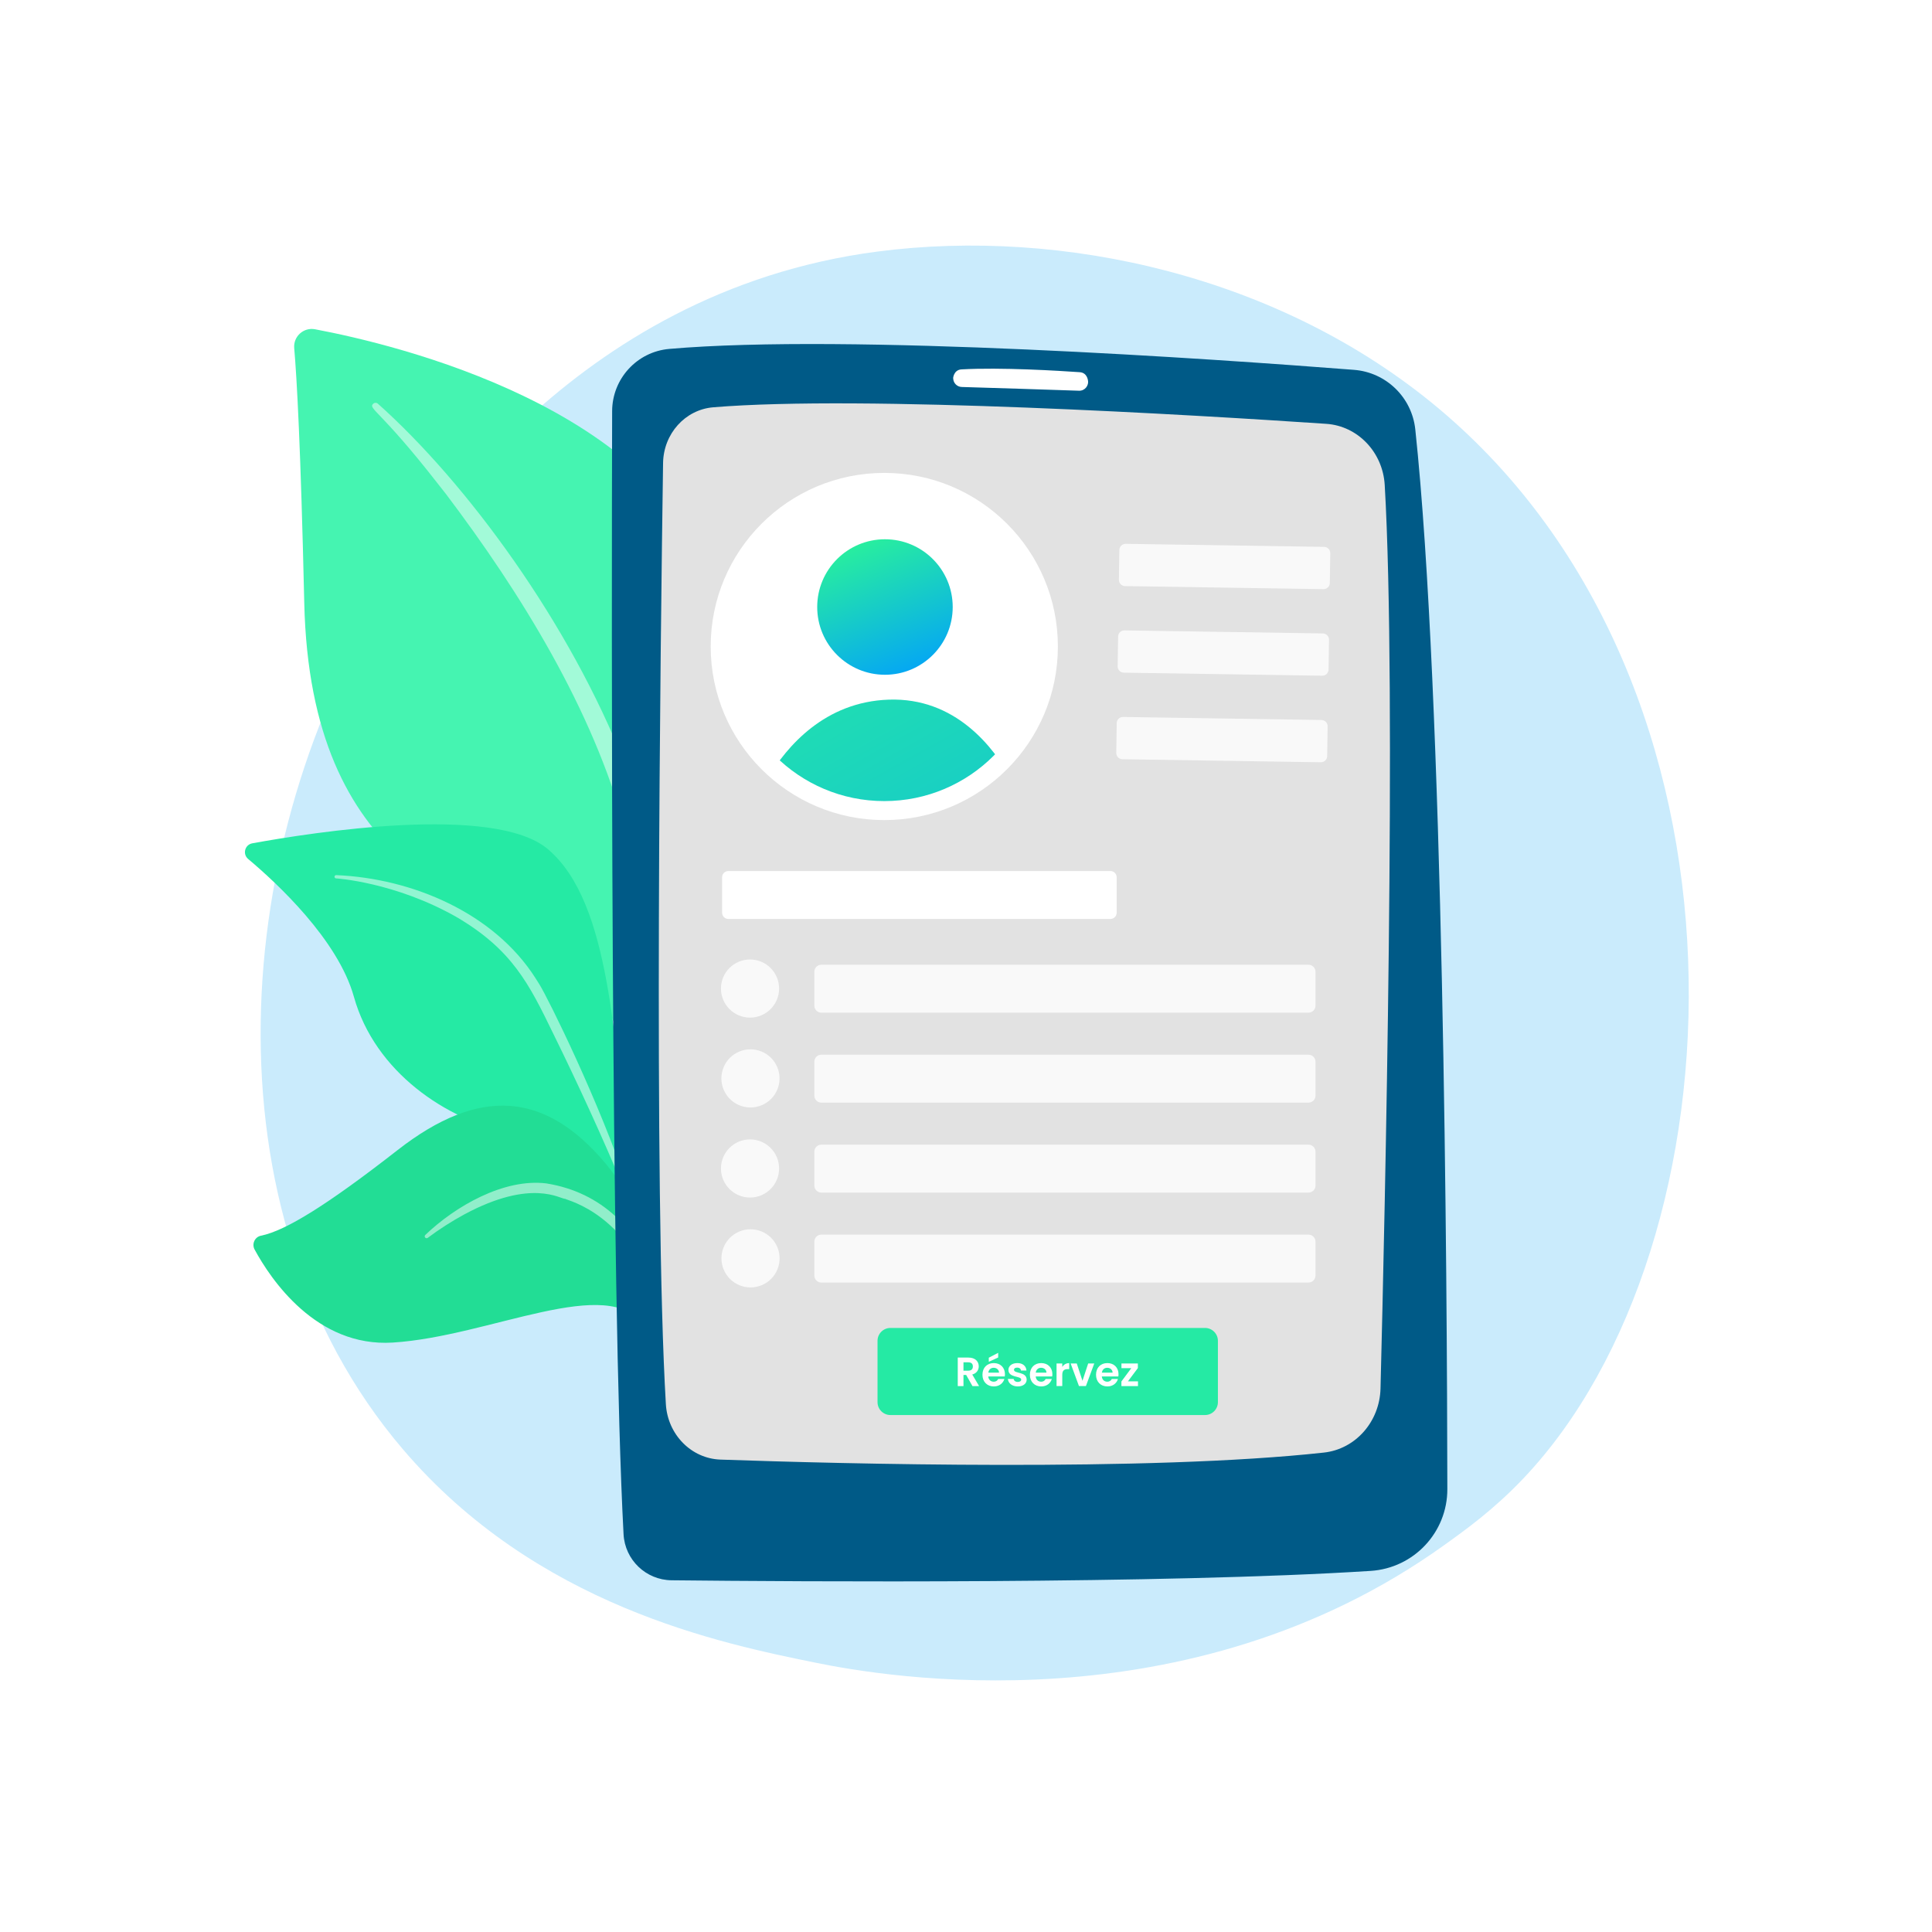
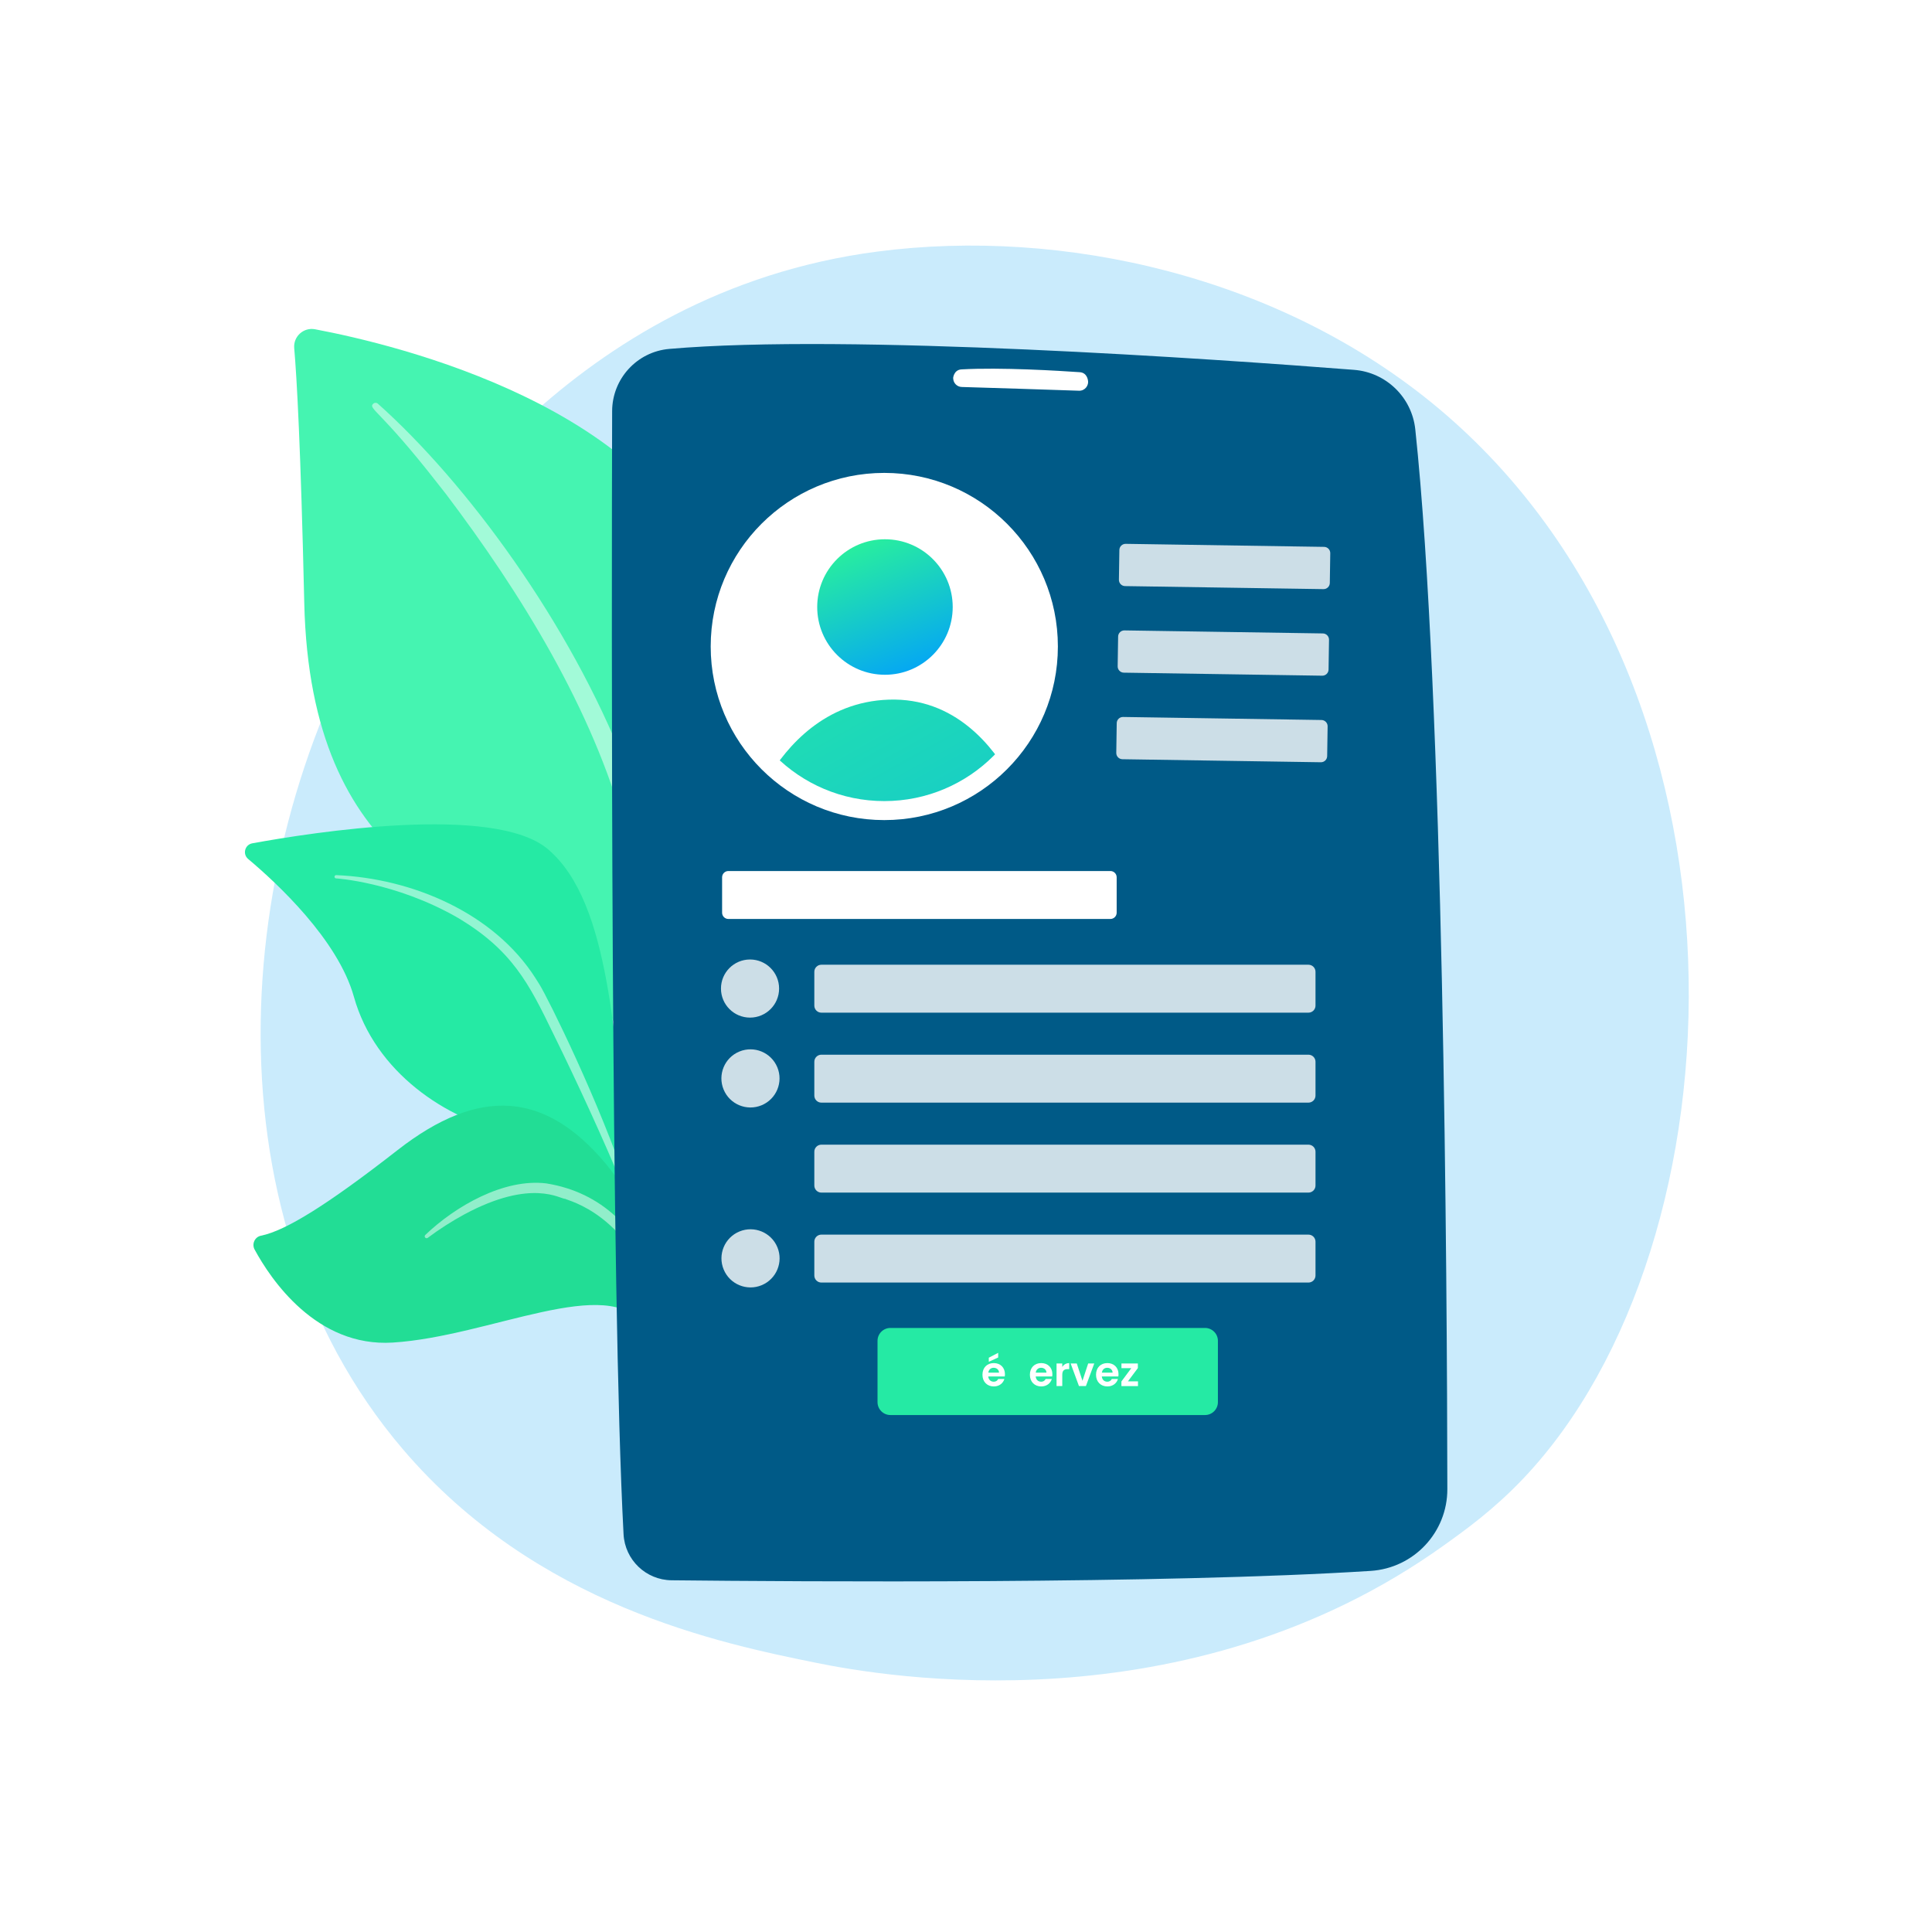
<svg xmlns="http://www.w3.org/2000/svg" xmlns:xlink="http://www.w3.org/1999/xlink" version="1.1" x="0px" y="0px" viewBox="0 0 3710 3710" style="enable-background:new 0 0 3710 3710;" xml:space="preserve">
  <style type="text/css">
	.st0{fill:#FFFFFF;}
	.st1{fill:#CAEBFC;}
	.st2{fill:#45F4B1;}
	.st3{opacity:0.5;fill:#FFFFFF;}
	.st4{fill:#25EAA4;}
	.st5{fill:#22DD95;}
	.st6{fill:#005A87;}
	.st7{fill:#E2E2E2;}
	
		.st8{clip-path:url(#SVGID_00000047777297843216462500000016108369379140393897_);fill:url(#SVGID_00000022523479178698059040000001735658208814424477_);}
	
		.st9{clip-path:url(#SVGID_00000047777297843216462500000016108369379140393897_);fill:url(#SVGID_00000006705239837804573110000018173662244330928523_);}
	.st10{opacity:0.8;}
</style>
  <g id="Background">
    <g>
      <g>
        <rect class="st0" width="3710" height="3710" />
      </g>
    </g>
  </g>
  <g id="Illustration">
    <g>
      <path class="st1" d="M2925.05,2839.32c-56.31,59.28-109.6,97.52-151.7,127.72c-494.86,355.07-1080.41,251.57-1204.86,226.29    c-183.77-37.32-538.99-109.47-795.81-411.48c-388.54-456.92-328.04-1176.78-26.66-1651.97    c55.13-86.92,346.33-569.35,938.18-646.72c358.19-46.82,775.72,47.61,1078.08,300.93    C3396.98,1315.84,3351.8,2390.05,2925.05,2839.32z" />
      <g>
        <g>
          <path class="st2" d="M1229.96,2279.91c0,0,8.5-357.53-156.17-453.22c-164.68-95.69-477.78-155.52-489.52-668.9      c-6.87-300.56-14.31-431.97-19.29-489.27c-1.94-22.35,17.92-40.39,39.97-36.24c155.96,29.38,662.61,150.31,768.84,496.13      C1499.7,1538.37,1229.96,2279.91,1229.96,2279.91z" />
          <path class="st3" d="M725.55,775.12c171.2,152.69,369.16,422.91,474.67,693.13c13.54,44.53,53.16,139.24,70.37,307.51      c15.37,140.34,7.73,288.64-10.91,386.8c-1.18,6.21-7.16,10.28-13.37,9.1c-10.67-2.02-9.25-13.5-9.16-13.14      c21.28-167.72,12.45-376.47-36.31-564.82c-62.29-231.28-201.24-455.51-344.94-645.69l-14.79-18.73      C729.78,786.29,706.34,785.24,716.75,775.27C719.2,772.92,723.05,772.9,725.55,775.12z" />
        </g>
        <g>
          <path class="st4" d="M1494.6,2967.31c22.28,10.92-210.92-282.33-283.98-742.91c-34.42-217.04-34.87-488.97-158.51-593.76      c-102.9-87.22-453.04-32.15-567.61-11.23c-14.32,2.61-19.14,20.7-7.99,30.06c54.94,46.14,172.47,154.98,203.09,264.66      c40.36,144.57,177.81,236.53,300.87,261.42c123.05,24.89,191.5,49.04,251.45,245.83      C1291.87,2618.17,1431.29,2936.27,1494.6,2967.31z" />
          <path class="st3" d="M645.63,1680.5c146.17,6.12,303.07,72.8,382.7,197.87l7.52,11.93c17.36,27.98,115.73,226.93,170.36,391.84      c0.68,2.06-0.43,4.27-2.49,4.96c-3.49,1.16-5.24-2.69-4.91-2.35c-38.07-93.16-92.74-211.28-136.28-299.61      c-46.7-96.38-79.37-161.66-185.88-224.18c-118.55-67.33-231.8-74.27-231.46-74.2c-1.73-0.18-2.99-1.72-2.81-3.45      C642.54,1681.66,643.99,1680.43,645.63,1680.5z" />
        </g>
        <g>
          <path class="st5" d="M1394.62,3005.89c13.22,6.97-74.47-143.97-81.2-276.95c-6.73-132.98-36.73-359.95-151.41-495.73      c-114.68-135.77-240.26-148.16-398.5-24.73c-131.87,102.86-214.12,154.77-262.36,164.42c-11.95,2.39-18.04,15.87-12.23,26.58      c30.94,56.98,118.42,187.86,265.29,178.64c187.35-11.75,414.41-133.54,483.61-31.94c69.2,101.6,60.32,158.45,62.44,206.6      C1302.39,2800.92,1307.13,2959.76,1394.62,3005.89z" />
          <path class="st3" d="M816.67,2371.51c57.39-55.02,150.87-109.09,232.56-99.01c106.29,17.12,177.09,88.1,215.72,193.76      c15.1,44.86,21.31,68.81,30.24,123.8c0.71,4.39-5.76,5.7-6.84,1.42c-6.5-25.83-12.93-52.88-22.55-80.85      c-56.02-180.47-175.62-204.78-180.27-208.47c-9.04,0.89-63.85-40.14-193.91,29.84c-24.29,13.22-47.93,28.31-70.12,44.95      l-0.12,0.09c-1.61,1.2-3.88,0.88-5.09-0.73C815.16,2374.82,815.36,2372.76,816.67,2371.51z" />
        </g>
      </g>
      <g>
        <g>
          <path class="st6" d="M1285.13,670.02c-61.96,5.39-109.47,57.28-109.65,119.48c-1.08,380.37-2.86,1692.36,21.93,2156.73      c2.63,49.2,42.96,87.84,92.22,88.37c243.66,2.62,944.53,7.44,1342.42-18.01c82.87-5.3,147.36-73.94,147.26-156.98      c-0.48-399.21-6.86-1521.93-61.55-2035.11c-6.55-61.49-55.98-109.48-117.63-114.28C2334.4,689.52,1628.71,640.14,1285.13,670.02      z" />
-           <path class="st7" d="M1273.29,889.18c-4.79,325.37-18.41,1407.75,5.37,1807.23c3.48,58.39,48.83,104.49,104.84,106.44      c230.59,8.04,821.89,23.59,1158.82-13.49c60.67-6.68,107.04-59.26,108.66-122.94c8.43-332.04,31.19-1340.15,8.08-1735.17      c-3.69-63.02-51.83-113.3-112.18-117.37c-249.67-16.82-890.8-55.62-1177.31-31.76C1315.78,786.61,1274.12,832.85,1273.29,889.18      z" />
          <path class="st0" d="M1830.42,726.59c0.2,8.99,7.37,16.25,16.35,16.52c44.37,1.35,169.36,5.17,225.22,7.19      c11.01,0.4,19.43-9.68,17.11-20.46c-0.19-0.34-1.62-14.15-15.73-15.13c-37.79-2.63-151.8-9.71-227.14-5.37      C1830.76,710.24,1829.92,727.83,1830.42,726.59z" />
        </g>
      </g>
      <g>
        <circle class="st0" cx="1698.09" cy="1241.46" r="333.35" />
        <g>
          <defs>
            <circle id="SVGID_1_" cx="1698.09" cy="1241.46" r="296.87" />
          </defs>
          <clipPath id="SVGID_00000098899750853491766960000017995289993154979760_">
            <use xlink:href="#SVGID_1_" style="overflow:visible;" />
          </clipPath>
          <linearGradient id="SVGID_00000023259036659114816850000009805817593773766556_" gradientUnits="userSpaceOnUse" x1="1650.801" y1="1044.909" x2="1747.951" y2="1286.369">
            <stop offset="0" style="stop-color:#28EE9F" />
            <stop offset="1" style="stop-color:#05A8F2" />
          </linearGradient>
          <circle style="clip-path:url(#SVGID_00000098899750853491766960000017995289993154979760_);fill:url(#SVGID_00000023259036659114816850000009805817593773766556_);" cx="1699.38" cy="1165.64" r="130.1" />
          <linearGradient id="SVGID_00000173131173416180772910000004194797173833795751_" gradientUnits="userSpaceOnUse" x1="1430.501" y1="1019.715" x2="2143.573" y2="2299.296">
            <stop offset="0" style="stop-color:#28EE9F" />
            <stop offset="1" style="stop-color:#05A8F2" />
          </linearGradient>
          <path style="clip-path:url(#SVGID_00000098899750853491766960000017995289993154979760_);fill:url(#SVGID_00000173131173416180772910000004194797173833795751_);" d="      M1501.76,1556.32h414.48c25.41,0,40.64-32.84,26.95-57.9c-35.21-64.47-108.87-159.18-236.44-154.91      c-122.95,4.12-195.83,89.67-232.46,151.02C1458.75,1520.59,1474.61,1556.32,1501.76,1556.32z" />
        </g>
      </g>
      <g class="st10">
        <path class="st0" d="M2541.47,1131.3l-381.05-5.82c-6.58-0.1-11.89-5.57-11.78-12.15l0.87-57.22c0.1-6.58,5.57-11.89,12.15-11.78     l381.05,5.82c6.58,0.1,11.89,5.57,11.78,12.15l-0.87,57.22C2553.52,1126.1,2548.05,1131.4,2541.47,1131.3z" />
        <path class="st0" d="M2539.08,1297.53l-381.05-5.82c-6.58-0.1-11.89-5.57-11.78-12.15l0.87-57.22     c0.1-6.58,5.57-11.89,12.15-11.78l381.05,5.82c6.58,0.1,11.89,5.57,11.78,12.15l-0.87,57.22     C2551.13,1292.33,2545.66,1297.63,2539.08,1297.53z" />
        <path class="st0" d="M2536.4,1463.76l-381.05-5.82c-6.58-0.1-11.89-5.57-11.78-12.15l0.87-57.22c0.1-6.58,5.57-11.89,12.15-11.78     l381.05,5.82c6.58,0.1,11.89,5.57,11.78,12.15l-0.87,57.22C2548.45,1458.56,2542.98,1463.86,2536.4,1463.76z" />
      </g>
      <path class="st4" d="M2314.07,2717.27h-604.3c-13.56,0-24.66-11.1-24.66-24.66v-117.89c0-13.56,11.1-24.66,24.66-24.66h604.3    c13.56,0,24.66,11.1,24.66,24.66v117.89C2338.72,2706.17,2327.63,2717.27,2314.07,2717.27z" />
      <g class="st10">
        <g>
          <path class="st0" d="M2512.63,1944.61h-935.38c-7.44,0-13.52-6.09-13.52-13.52v-65.01c0-7.44,6.09-13.52,13.52-13.52h935.38      c7.44,0,13.52,6.09,13.52,13.52v65.01C2526.16,1938.53,2520.07,1944.61,2512.63,1944.61z" />
          <circle class="st0" cx="1440.28" cy="1898.3" r="55.81" />
        </g>
        <g>
          <path class="st0" d="M2512.63,2117.37h-935.38c-7.44,0-13.52-6.09-13.52-13.52v-65.01c0-7.44,6.09-13.52,13.52-13.52h935.38      c7.44,0,13.52,6.09,13.52,13.52v65.01C2526.16,2111.28,2520.07,2117.37,2512.63,2117.37z" />
          <ellipse transform="matrix(0.924 -0.383 0.383 0.924 -682.925 708.82)" class="st0" cx="1440.28" cy="2071.06" rx="55.81" ry="55.81" />
        </g>
        <g>
          <path class="st0" d="M2512.63,2290.13h-935.38c-7.44,0-13.52-6.09-13.52-13.52v-65.01c0-7.44,6.09-13.52,13.52-13.52h935.38      c7.44,0,13.52,6.09,13.52,13.52v65.01C2526.16,2284.04,2520.07,2290.13,2512.63,2290.13z" />
-           <circle class="st0" cx="1440.28" cy="2243.81" r="55.81" />
        </g>
        <g>
          <path class="st0" d="M2512.63,2462.88h-935.38c-7.44,0-13.52-6.09-13.52-13.52v-65.01c0-7.44,6.09-13.52,13.52-13.52h935.38      c7.44,0,13.52,6.09,13.52,13.52v65.01C2526.16,2456.79,2520.07,2462.88,2512.63,2462.88z" />
          <ellipse transform="matrix(0.924 -0.383 0.383 0.924 -815.147 735.12)" class="st0" cx="1440.28" cy="2416.57" rx="55.81" ry="55.81" />
        </g>
      </g>
      <path class="st0" d="M2132.33,1764.68h-733.68c-6.6,0-12-5.4-12-12v-68.06c0-6.6,5.4-12,12-12h733.68c6.6,0,12,5.4,12,12v68.06    C2144.33,1759.28,2138.94,1764.68,2132.33,1764.68z" />
      <g>
-         <path class="st0" d="M1859.72,2606.93c13.17,0,19.76,7.61,19.76,16.78c0,6.66-3.68,13.41-12.47,15.76l13.09,22.19h-12.7     l-12.07-21.32h-5.17v21.32h-10.98v-54.72H1859.72z M1859.33,2616.03h-9.17v16.07h9.17c6.11,0,8.86-3.21,8.86-8.15     C1868.19,2619.08,1865.44,2616.03,1859.33,2616.03z" />
        <path class="st0" d="M1908.4,2662.36c-12.62,0-21.8-8.78-21.8-22.42c0-13.72,8.94-22.42,21.8-22.42c12.54,0,21.4,8.55,21.4,21.48     c0,1.41-0.08,2.82-0.31,4.23h-31.75c0.55,6.43,4.94,10.04,10.43,10.04c4.7,0,7.29-2.35,8.7-5.25h11.84     C1926.35,2656.01,1919.14,2662.36,1908.4,2662.36z M1897.82,2635.86h20.62c-0.16-5.72-4.7-9.33-10.35-9.33     C1902.84,2626.53,1898.68,2629.9,1897.82,2635.86z M1916.79,2597.84v8.94l-18.03,8.23v-7.84L1916.79,2597.84z" />
-         <path class="st0" d="M1954.42,2662.36c-10.9,0-18.5-6.35-18.97-14.43h11.05c0.39,3.29,3.45,5.8,7.84,5.8     c4.31,0,6.66-1.96,6.66-4.47c0-7.76-24.54-2.82-24.54-18.74c0-7.21,6.43-13.01,17.17-13.01c10.51,0,16.86,5.72,17.48,14.35     h-10.51c-0.31-3.37-2.98-5.65-7.29-5.65c-4.08,0-6.19,1.65-6.19,4.16c0,7.92,24.07,2.98,24.38,18.89     C1971.51,2656.71,1965,2662.36,1954.42,2662.36z" />
        <path class="st0" d="M1999.49,2662.36c-12.62,0-21.8-8.78-21.8-22.42c0-13.72,8.94-22.42,21.8-22.42     c12.54,0,21.4,8.55,21.4,21.48c0,1.41-0.08,2.82-0.31,4.23h-31.75c0.55,6.43,4.94,10.04,10.43,10.04c4.7,0,7.29-2.35,8.7-5.25     h11.84C2017.45,2656.01,2010.23,2662.36,1999.49,2662.36z M1988.91,2635.86h20.62c-0.16-5.72-4.7-9.33-10.35-9.33     C1993.93,2626.53,1989.77,2629.9,1988.91,2635.86z" />
        <path class="st0" d="M2039.86,2661.65h-10.98v-43.43h10.98v6.74c2.74-4.47,7.29-7.37,13.33-7.37v11.52h-2.9     c-6.51,0-10.43,2.51-10.43,10.9V2661.65z" />
        <path class="st0" d="M2067.69,2618.22l10.98,33.32l10.98-33.32h11.68l-16.07,43.43h-13.33l-15.99-43.43H2067.69z" />
        <path class="st0" d="M2126.49,2662.36c-12.62,0-21.8-8.78-21.8-22.42c0-13.72,8.94-22.42,21.8-22.42     c12.54,0,21.4,8.55,21.4,21.48c0,1.41-0.08,2.82-0.31,4.23h-31.75c0.55,6.43,4.94,10.04,10.43,10.04c4.7,0,7.29-2.35,8.7-5.25     h11.84C2144.44,2656.01,2137.23,2662.36,2126.49,2662.36z M2115.9,2635.86h20.62c-0.16-5.72-4.7-9.33-10.35-9.33     C2120.92,2626.53,2116.76,2629.9,2115.9,2635.86z" />
        <path class="st0" d="M2185.04,2627.08l-19.13,25.56h19.36v9.02h-31.83v-8.86l18.97-25.56h-18.89v-9.02h31.52V2627.08z" />
      </g>
    </g>
  </g>
</svg>